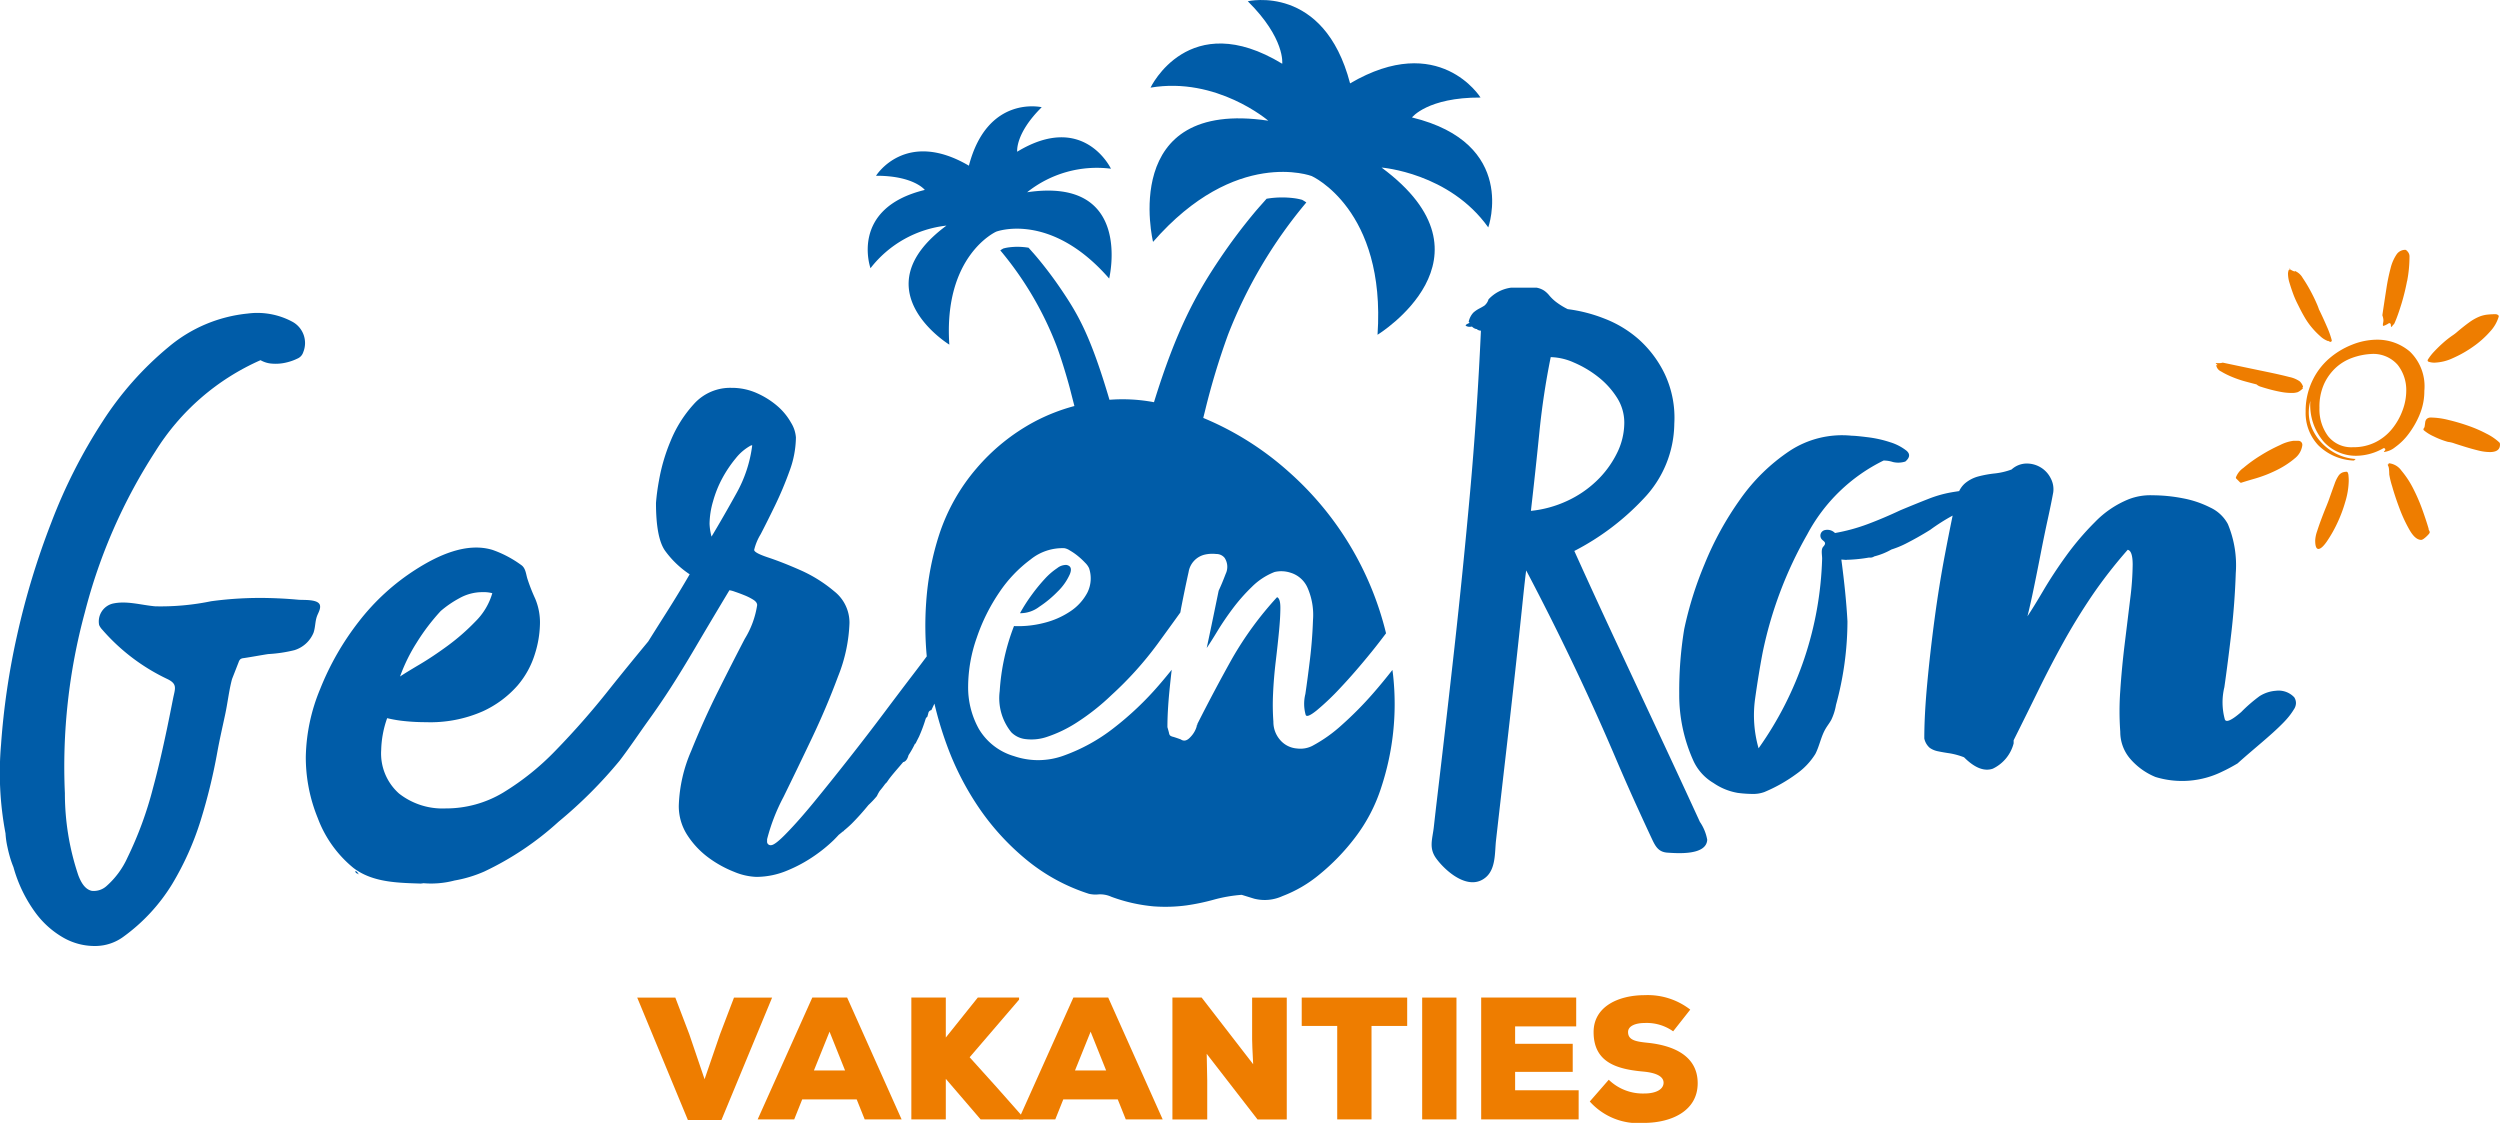
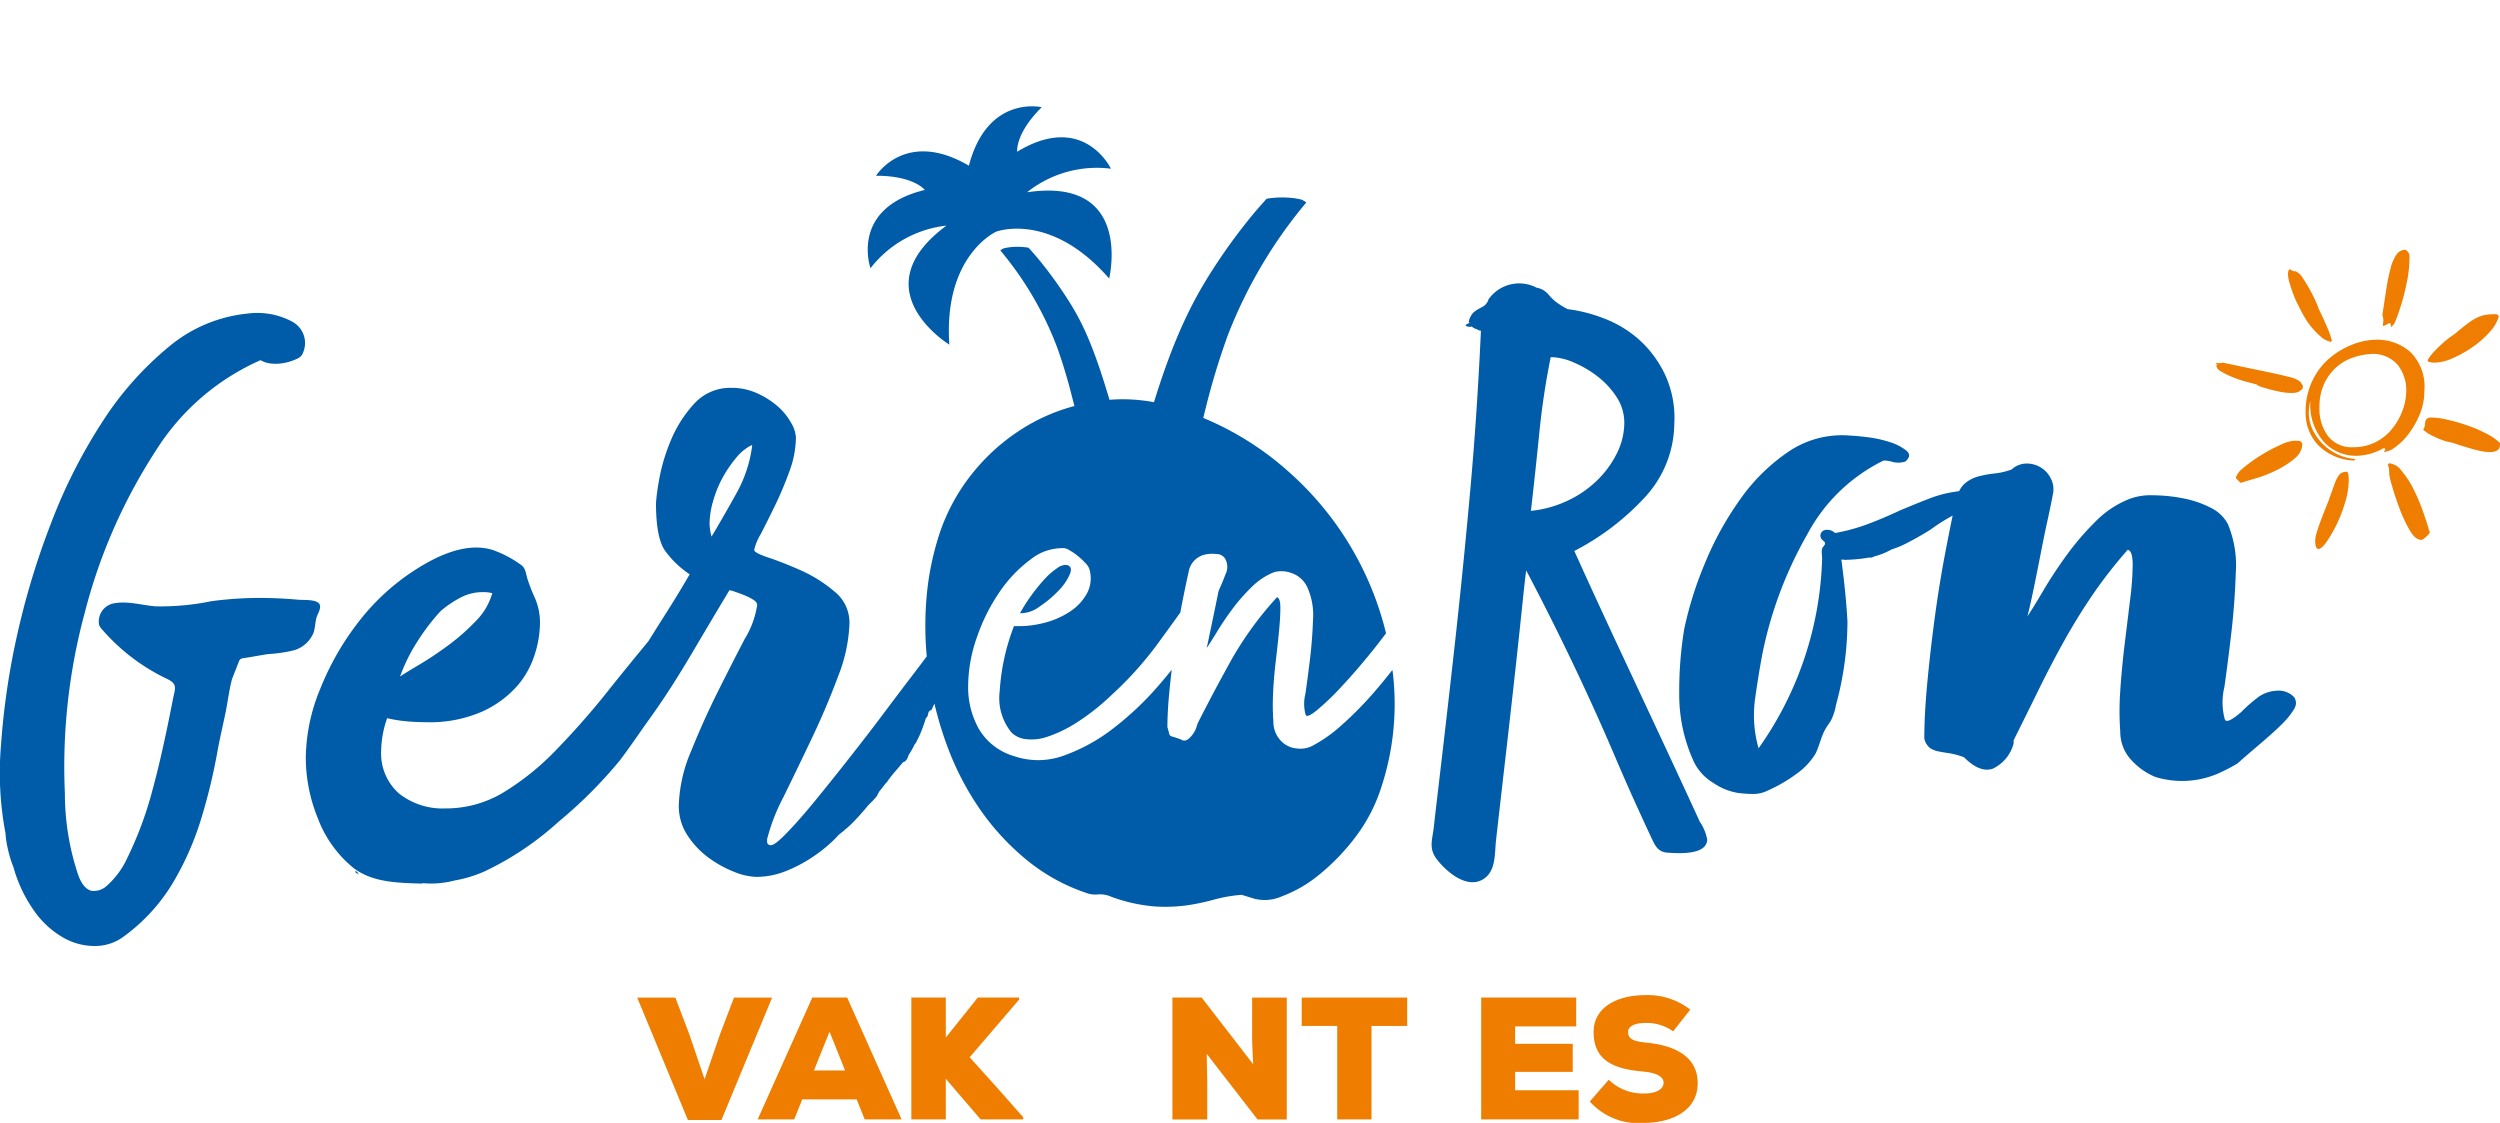
<svg xmlns="http://www.w3.org/2000/svg" width="240" height="107.798" viewBox="0 0 240 107.798">
  <g id="Group_1" data-name="Group 1" transform="translate(-371 -164)">
-     <path id="Path_1" data-name="Path 1" d="M238.9,11.273s1.493-1.928,6.581-1.909c0,0-3.959-6.385-12.524-1.359C230.45-1.6,223.137.12,223.137.12c3.616,3.58,3.306,6,3.306,6C217.468.67,213.8,8.413,213.8,8.413c6.351-1.076,11.305,3.174,11.305,3.174-14.4-2.137-11.064,11.634-11.064,11.634,7.935-9.1,15.232-6.32,15.232-6.32s7.137,3.185,6.319,15.236c0,0,12.088-7.39.387-16.051,0,0,6.512.5,10.243,5.744,0,0,2.879-8.07-7.325-10.556" transform="translate(267.651 164)" fill="#005ca8" />
    <path id="Path_2" data-name="Path 2" d="M161.577,35.3a10.728,10.728,0,0,1,7.292-4.089c-8.329,6.166.276,11.427.276,11.427-.582-8.579,4.5-10.846,4.5-10.846s5.2-1.983,10.844,4.5c0,0,2.373-9.8-7.877-8.282a10.723,10.723,0,0,1,8.048-2.26s-2.609-5.512-9-1.632c0,0-.22-1.724,2.354-4.272,0,0-5.206-1.226-6.991,5.613-6.1-3.578-8.916.968-8.916.968,3.622-.013,4.685,1.359,4.685,1.359-7.265,1.769-5.215,7.515-5.215,7.515" transform="translate(292.991 154.447)" fill="#005ca8" />
    <path id="Path_3" data-name="Path 3" d="M30.109,88.871c.171-.512.138-1.076.331-1.581.1-.274.37-.7.27-1.041-.173-.588-1.58-.469-2.06-.513q-1.414-.13-2.835-.163a34.837,34.837,0,0,0-5.553.308,23.981,23.981,0,0,1-5.361.487c-1.377-.121-2.768-.569-4.114-.253a1.77,1.77,0,0,0-1.27,2.047,1.6,1.6,0,0,0,.3.446,19.091,19.091,0,0,0,6.259,4.745c1,.486.725.923.533,1.9s-.384,1.932-.585,2.9c-.4,1.891-.823,3.776-1.331,5.641a35.2,35.2,0,0,1-2.463,6.712,8.056,8.056,0,0,1-1.962,2.677,1.824,1.824,0,0,1-1.45.5c-.675-.139-1.055-.848-1.3-1.494a24.619,24.619,0,0,1-1.289-7.876,56.556,56.556,0,0,1,1.92-17.379A52.226,52.226,0,0,1,14.911,71.5a22.662,22.662,0,0,1,10.1-8.762,2.547,2.547,0,0,0,1.143.334,4.314,4.314,0,0,0,1.285-.1,4.9,4.9,0,0,0,1.1-.381.984.984,0,0,0,.572-.619,2.323,2.323,0,0,0-1-2.9,7.093,7.093,0,0,0-4.334-.81,13.927,13.927,0,0,0-7.571,3.19A31.066,31.066,0,0,0,9.863,68.6a51.092,51.092,0,0,0-4.952,9.762A74.418,74.418,0,0,0,1.625,89.215,70.727,70.727,0,0,0,.1,99.643a31.132,31.132,0,0,0,.429,8.524A8.078,8.078,0,0,0,.72,109.5q.1.477.238.953t.333.952A13.456,13.456,0,0,0,3.34,115.69a8.647,8.647,0,0,0,2.809,2.524,6.035,6.035,0,0,0,3.048.762,4.571,4.571,0,0,0,2.667-.9,17.511,17.511,0,0,0,4.666-5.048,28,28,0,0,0,2.715-6.048,54.429,54.429,0,0,0,1.618-6.619c.219-1.215.5-2.418.756-3.625.24-1.117.361-2.283.655-3.384l.637-1.63a.629.629,0,0,1,.178-.286.618.618,0,0,1,.291-.094c.789-.117,1.58-.268,2.361-.39a13.383,13.383,0,0,0,2.521-.375,2.913,2.913,0,0,0,1.848-1.7" transform="translate(371 135.839)" fill="#005ca8" />
    <path id="Path_4" data-name="Path 4" d="M66.068,161.906a.22.22,0,0,0,.143.238.6.6,0,0,1,.238.143.753.753,0,0,1-.143-.191.513.513,0,0,0-.238-.191" transform="translate(339.05 85.703)" fill="#005ca8" />
-     <path id="Path_5" data-name="Path 5" d="M291.911,104.8q-.466-1.016-.935-2.031-1.194-2.589-2.4-5.171-2.219-4.746-4.482-9.587t-4.256-9.258a24.412,24.412,0,0,0,6.655-5.028,10.55,10.55,0,0,0,2.943-7.19,9.862,9.862,0,0,0-.906-4.746,10.653,10.653,0,0,0-2.49-3.337,10.881,10.881,0,0,0-3.35-2.021,14.59,14.59,0,0,0-3.486-.893,6.855,6.855,0,0,1-1.132-.7,4.169,4.169,0,0,1-.634-.61,2.365,2.365,0,0,0-.5-.47,1.98,1.98,0,0,0-.725-.282H273.77A3.594,3.594,0,0,0,271.6,54.6a1.218,1.218,0,0,1-.408.61q-.226.142-.5.282a2.841,2.841,0,0,0-.543.376,1.823,1.823,0,0,0-.453.893l.091.093q-.453.188-.363.282a.7.7,0,0,0,.453.094c.047,0,.093-.013.14-.018a.225.225,0,0,0,.022.028.788.788,0,0,0,.074.058.822.822,0,0,0,.074.057.718.718,0,0,0,.1.044.545.545,0,0,0,.131.047l.045,0a.611.611,0,0,0,.409.157q-.362,7.989-1.041,15.508t-1.494,14.85q-.815,7.331-1.675,14.568c-.109.916-.212,1.832-.315,2.748-.129,1.145-.5,1.995.238,3,.935,1.275,3.134,3.158,4.743,1.814.993-.829.863-2.416.994-3.57q.453-3.994.951-8.318t.905-8.036q.408-3.712.679-6.344t.362-3.2q4.8,9.116,8.6,18.045,1.115,2.617,2.3,5.2.589,1.292,1.192,2.577c.33.7.632,1.214,1.466,1.269.986.066,3.748.273,3.819-1.241a4.415,4.415,0,0,0-.687-1.689M275.671,74.9q.452-3.947.815-7.566a72.49,72.49,0,0,1,1.086-7.19,5.76,5.76,0,0,1,2.219.517,10.222,10.222,0,0,1,2.309,1.363A7.9,7.9,0,0,1,283.911,64a4.44,4.44,0,0,1,.724,2.444,6.593,6.593,0,0,1-.724,2.961,9.5,9.5,0,0,1-1.947,2.632,10.316,10.316,0,0,1-2.852,1.927,10.831,10.831,0,0,1-3.441.94" transform="translate(242.297 138.14)" fill="#005ca8" />
+     <path id="Path_5" data-name="Path 5" d="M291.911,104.8q-.466-1.016-.935-2.031-1.194-2.589-2.4-5.171-2.219-4.746-4.482-9.587t-4.256-9.258a24.412,24.412,0,0,0,6.655-5.028,10.55,10.55,0,0,0,2.943-7.19,9.862,9.862,0,0,0-.906-4.746,10.653,10.653,0,0,0-2.49-3.337,10.881,10.881,0,0,0-3.35-2.021,14.59,14.59,0,0,0-3.486-.893,6.855,6.855,0,0,1-1.132-.7,4.169,4.169,0,0,1-.634-.61,2.365,2.365,0,0,0-.5-.47,1.98,1.98,0,0,0-.725-.282A3.594,3.594,0,0,0,271.6,54.6a1.218,1.218,0,0,1-.408.61q-.226.142-.5.282a2.841,2.841,0,0,0-.543.376,1.823,1.823,0,0,0-.453.893l.091.093q-.453.188-.363.282a.7.7,0,0,0,.453.094c.047,0,.093-.013.14-.018a.225.225,0,0,0,.022.028.788.788,0,0,0,.074.058.822.822,0,0,0,.074.057.718.718,0,0,0,.1.044.545.545,0,0,0,.131.047l.045,0a.611.611,0,0,0,.409.157q-.362,7.989-1.041,15.508t-1.494,14.85q-.815,7.331-1.675,14.568c-.109.916-.212,1.832-.315,2.748-.129,1.145-.5,1.995.238,3,.935,1.275,3.134,3.158,4.743,1.814.993-.829.863-2.416.994-3.57q.453-3.994.951-8.318t.905-8.036q.408-3.712.679-6.344t.362-3.2q4.8,9.116,8.6,18.045,1.115,2.617,2.3,5.2.589,1.292,1.192,2.577c.33.7.632,1.214,1.466,1.269.986.066,3.748.273,3.819-1.241a4.415,4.415,0,0,0-.687-1.689M275.671,74.9q.452-3.947.815-7.566a72.49,72.49,0,0,1,1.086-7.19,5.76,5.76,0,0,1,2.219.517,10.222,10.222,0,0,1,2.309,1.363A7.9,7.9,0,0,1,283.911,64a4.44,4.44,0,0,1,.724,2.444,6.593,6.593,0,0,1-.724,2.961,9.5,9.5,0,0,1-1.947,2.632,10.316,10.316,0,0,1-2.852,1.927,10.831,10.831,0,0,1-3.441.94" transform="translate(242.297 138.14)" fill="#005ca8" />
    <path id="Path_6" data-name="Path 6" d="M371.191,106.054a2.057,2.057,0,0,0-1.73-.606,3.372,3.372,0,0,0-1.572.514,14.478,14.478,0,0,0-1.766,1.528q-1.381,1.191-1.571.715a6.184,6.184,0,0,1-.048-3.1q.333-2.334.666-5.19t.429-5.762a10.276,10.276,0,0,0-.762-4.714,3.659,3.659,0,0,0-1.667-1.571,9.775,9.775,0,0,0-2.666-.9,15.3,15.3,0,0,0-2.9-.286,5.706,5.706,0,0,0-2.286.381,9.439,9.439,0,0,0-3.238,2.191,26.55,26.55,0,0,0-2.762,3.238q-1.238,1.714-2.191,3.333T345.6,98.3q.287-1.143.62-2.762t.666-3.333q.334-1.715.667-3.238t.524-2.571a2.226,2.226,0,0,0-.238-1.333,2.537,2.537,0,0,0-.953-1.048,2.578,2.578,0,0,0-1.38-.381,2.157,2.157,0,0,0-1.429.571,6.7,6.7,0,0,1-1.619.381,10.681,10.681,0,0,0-1.571.286,3.321,3.321,0,0,0-1.286.667,2.3,2.3,0,0,0-.557.741c-.244.038-.491.075-.728.116a11.3,11.3,0,0,0-2.191.619q-1.1.428-2.714,1.1-1.619.761-3.143,1.333a17.679,17.679,0,0,1-3.143.857,1.031,1.031,0,0,0-.952-.286.544.544,0,0,0-.252.956c.089.088.215.157.243.279.031.139-.081.265-.175.374-.232.268-.091.814-.1,1.153a33.045,33.045,0,0,1-6.1,18.19,11.545,11.545,0,0,1-.334-4.762q.334-2.381.714-4.381a38.448,38.448,0,0,1,4.286-11.381,16.532,16.532,0,0,1,7.333-7.1,2.849,2.849,0,0,1,.9.143,2.215,2.215,0,0,0,1.19-.048q.666-.572.1-1.048a4.82,4.82,0,0,0-1.571-.809,11.068,11.068,0,0,0-2.142-.476q-1.143-.143-1.523-.143a9.158,9.158,0,0,0-6,1.476,18.069,18.069,0,0,0-4.714,4.619A30.4,30.4,0,0,0,314.6,93.3a34.64,34.64,0,0,0-1.952,6.238,36.616,36.616,0,0,0-.476,6.191,15.323,15.323,0,0,0,1.333,6.381,4.786,4.786,0,0,0,1.952,2.191,5.813,5.813,0,0,0,2.334.952,11.538,11.538,0,0,0,1.428.1,3.073,3.073,0,0,0,1.143-.19,14.914,14.914,0,0,0,3.1-1.762,6.587,6.587,0,0,0,1.778-1.888c.4-.775.537-1.663.981-2.419.17-.29.383-.553.543-.848a5.323,5.323,0,0,0,.457-1.442,30.539,30.539,0,0,0,1.1-8.02c-.091-1.711-.289-3.693-.586-5.933.116.01.232.017.348.028l.058,0c.031,0,.061.005.092.006a.6.6,0,0,0,.072-.014l.088,0a14.156,14.156,0,0,0,2-.212.68.68,0,0,0,.434-.072l.067-.038a6.526,6.526,0,0,0,1.651-.663,9.122,9.122,0,0,0,1.344-.546q1.215-.616,2.373-1.339a19,19,0,0,1,2.156-1.37c-.227,1.1-.466,2.3-.72,3.637q-.572,3-1,6.19t-.714,6.238q-.286,3.047-.286,5.333a1.629,1.629,0,0,0,.524.9,2.079,2.079,0,0,0,.81.333q.475.1,1.1.191a7.032,7.032,0,0,1,1.38.381q1.524,1.524,2.762,1.095a3.723,3.723,0,0,0,2-2.428V110.2q1.238-2.476,2.381-4.81t2.381-4.571q1.238-2.238,2.714-4.429a45.206,45.206,0,0,1,3.476-4.476q.476.1.476,1.429a27.947,27.947,0,0,1-.238,3.285q-.238,1.953-.524,4.286t-.429,4.524a27.346,27.346,0,0,0,0,3.953,3.951,3.951,0,0,0,.9,2.524,6.411,6.411,0,0,0,2.476,1.809,8.716,8.716,0,0,0,6.429-.524c.485-.225.97-.491,1.456-.778.743-.673,1.512-1.316,2.272-1.969.741-.637,1.484-1.28,2.164-1.983q.141-.146.277-.3a6.312,6.312,0,0,0,.692-.934,1.119,1.119,0,0,0,.2-.575,1.011,1.011,0,0,0-.184-.612" transform="translate(220.035 124.865)" fill="#005ca8" />
    <path id="Path_7" data-name="Path 7" d="M126.545,197.2h-3.224l-4.862-11.746h3.659l1.337,3.509,1.47,4.327,1.487-4.327,1.337-3.509h3.659Z" transform="translate(313.714 74.317)" fill="#ee7d00" />
    <path id="Path_8" data-name="Path 8" d="M150.355,195.224h-5.23l-.768,1.921h-3.509l5.247-11.7h3.342l5.23,11.7h-3.543Zm-2.606-6.5-1.5,3.726h2.991Z" transform="translate(302.887 74.317)" fill="#ee7d00" />
    <path id="Path_9" data-name="Path 9" d="M179.761,185.65l-4.745,5.53c1.638,1.8,3.526,3.91,5.147,5.764v.2h-4.094l-3.342-3.893v3.893h-3.308v-11.7h3.308v3.843c1-1.236,2.088-2.606,3.074-3.843h3.96Z" transform="translate(289.07 74.317)" fill="#ee7d00" />
-     <path id="Path_10" data-name="Path 10" d="M198.889,195.224h-5.23l-.768,1.921h-3.509l5.247-11.7h3.342l5.23,11.7h-3.543Zm-2.606-6.5-1.5,3.726h2.991Z" transform="translate(279.416 74.317)" fill="#ee7d00" />
    <path id="Path_11" data-name="Path 11" d="M225.705,191.849c-.084-1.4-.084-1.938-.1-2.389V185.45h3.325v11.7h-2.807l-4.878-6.3.05,2.556v3.743h-3.342v-11.7h2.807Z" transform="translate(265.599 74.317)" fill="#ee7d00" />
    <path id="Path_12" data-name="Path 12" d="M245.4,188.173h-3.408V185.45h10.125v2.724h-3.425v8.972H245.4Z" transform="translate(253.973 74.317)" fill="#ee7d00" />
-     <rect id="Rectangle_1" data-name="Rectangle 1" width="3.292" height="11.696" transform="translate(507.529 259.767)" fill="#ee7d00" />
    <path id="Path_13" data-name="Path 13" d="M284.708,197.145h-9.356v-11.7h9.122v2.774h-5.864v1.671h5.53v2.69h-5.53v1.771h6.1Z" transform="translate(237.841 74.317)" fill="#ee7d00" />
    <path id="Path_14" data-name="Path 14" d="M303.544,188.472a4.375,4.375,0,0,0-2.74-.8c-.8,0-1.588.25-1.588.869,0,.8.786.919,1.939,1.036,2.322.251,4.745,1.186,4.745,3.876,0,2.657-2.506,3.793-5.129,3.81a6.247,6.247,0,0,1-5.23-2.055l1.821-2.088a4.694,4.694,0,0,0,3.425,1.319c1.086,0,1.838-.384,1.838-1.035,0-.585-.669-.953-1.955-1.069-2.556-.234-4.762-.886-4.762-3.793,0-2.473,2.423-3.542,4.9-3.542a6.644,6.644,0,0,1,4.378,1.387Z" transform="translate(228.078 74.536)" fill="#ee7d00" />
    <path id="Path_15" data-name="Path 15" d="M161.165,82.067c-.594.756-1.207,1.508-1.861,2.255a33.724,33.724,0,0,1-2.966,3,13.948,13.948,0,0,1-2.87,2.039,2.529,2.529,0,0,1-1.467.247,2.352,2.352,0,0,1-1.658-.866,2.613,2.613,0,0,1-.606-1.7,22.248,22.248,0,0,1-.032-2.688q.064-1.483.255-3.09t.319-2.936q.127-1.329.128-2.225t-.319-1.019a32.809,32.809,0,0,0-4.336,5.933q-1.658,2.966-3.316,6.242c0,.083-.011.124-.032.124s-.032.02-.032.061V87.5a2.472,2.472,0,0,1-.606,1.019q-.478.526-.924.216-.51-.185-.733-.247a.736.736,0,0,1-.287-.124.417.417,0,0,1-.1-.216q-.032-.155-.159-.588,0-1.483.191-3.461.1-1.01.221-2.045c-.4.493-.805.988-1.241,1.489a29.714,29.714,0,0,1-4.336,4.11,17.206,17.206,0,0,1-4.751,2.626,7.159,7.159,0,0,1-4.815.062,5.819,5.819,0,0,1-3.38-2.626,8.2,8.2,0,0,1-1.02-4.079,14.319,14.319,0,0,1,.829-4.666,17.937,17.937,0,0,1,2.168-4.357,12.83,12.83,0,0,1,3-3.152,4.866,4.866,0,0,1,3.252-1.081,1.426,1.426,0,0,1,.51.216,5.672,5.672,0,0,1,.765.525,7.061,7.061,0,0,1,.7.649,1.783,1.783,0,0,1,.383.525,3.062,3.062,0,0,1-.16,2.349,4.884,4.884,0,0,1-1.626,1.792,7.949,7.949,0,0,1-2.519,1.112,9.867,9.867,0,0,1-2.9.309,20.813,20.813,0,0,0-1.371,6.242,5.212,5.212,0,0,0,1.116,3.956,2.262,2.262,0,0,0,1.339.649,4.6,4.6,0,0,0,2.1-.216,12.472,12.472,0,0,0,2.775-1.329,21.89,21.89,0,0,0,3.411-2.688,33.569,33.569,0,0,0,4.4-4.883c.821-1.125,1.55-2.131,2.2-3.037.032-.171.06-.347.093-.516q.383-1.947.7-3.369A2.049,2.049,0,0,1,143.137,71a3.292,3.292,0,0,1,1.116-.061,1,1,0,0,1,.8.37,1.564,1.564,0,0,1,.1,1.545q-.351.927-.67,1.607l-.542,2.626q-.287,1.391-.606,2.874.383-.556,1.02-1.607t1.467-2.163a17.4,17.4,0,0,1,1.85-2.1,6.344,6.344,0,0,1,2.168-1.422,2.823,2.823,0,0,1,1.531.062,2.6,2.6,0,0,1,1.658,1.483,6.485,6.485,0,0,1,.51,3.059q-.064,1.885-.287,3.739t-.446,3.368a3.9,3.9,0,0,0,.032,2.009q.128.309,1.052-.433a24.063,24.063,0,0,0,2.3-2.194q1.371-1.452,3-3.461c.461-.569.912-1.157,1.361-1.752a30.22,30.22,0,0,0-9.382-15.538,28.849,28.849,0,0,0-8.166-5.136c.07-.282.144-.575.159-.634a68.78,68.78,0,0,1,2.227-7.376,45.256,45.256,0,0,1,7.51-12.676,4.545,4.545,0,0,0-.407-.253,5.5,5.5,0,0,0-.793-.158,9.05,9.05,0,0,0-2.615.055c-.409.466-.827.921-1.218,1.394a53.631,53.631,0,0,0-3.243,4.326c-2.318,3.433-4.213,6.9-6.35,13.813a16.254,16.254,0,0,0-4.273-.233c-1.8-6.095-2.985-8.148-4.589-10.524a38.094,38.094,0,0,0-2.309-3.08c-.278-.337-.576-.661-.867-.993a6.425,6.425,0,0,0-1.862-.039,3.815,3.815,0,0,0-.564.113,3.222,3.222,0,0,0-.29.18,32.209,32.209,0,0,1,5.347,9.024c.439,1.124,1.011,3.017,1.323,4.184.155.606.31,1.211.445,1.735a18.136,18.136,0,0,0-3.885,1.529,19.239,19.239,0,0,0-5.519,4.463,18.678,18.678,0,0,0-3.564,6.313,26.962,26.962,0,0,0-1.262,6.546,31.672,31.672,0,0,0,.056,5.181c-.326.439-.757,1.01-1.313,1.738q-1.238,1.619-2.81,3.715t-3.333,4.333q-1.761,2.238-3.285,4.1T103.037,97.7q-1.143,1.191-1.524,1.19a.337.337,0,0,1-.381-.381v-.19a18.348,18.348,0,0,1,1.571-4.048q1.286-2.619,2.714-5.619t2.524-5.952a15.134,15.134,0,0,0,1.1-5.143,3.829,3.829,0,0,0-1.476-3.047,13.44,13.44,0,0,0-3.19-2q-1.715-.762-3.143-1.238t-1.333-.762a5.179,5.179,0,0,1,.619-1.476q.619-1.191,1.381-2.762a33.951,33.951,0,0,0,1.381-3.286,9.548,9.548,0,0,0,.619-3.238,3.127,3.127,0,0,0-.476-1.428,5.945,5.945,0,0,0-1.286-1.571,7.919,7.919,0,0,0-1.952-1.238,5.874,5.874,0,0,0-2.476-.524,4.678,4.678,0,0,0-3.619,1.571,11.907,11.907,0,0,0-2.238,3.571,17.55,17.55,0,0,0-1.1,3.762,20.777,20.777,0,0,0-.286,2.143q0,3.333.858,4.571A9.127,9.127,0,0,0,93.7,72.887q-1.047,1.809-2.286,3.762-.86,1.356-1.693,2.685-1.988,2.4-3.783,4.649a75.415,75.415,0,0,1-5.1,5.81A25,25,0,0,1,75.8,93.84a10.651,10.651,0,0,1-5.523,1.523A6.763,6.763,0,0,1,65.8,93.935a5.145,5.145,0,0,1-1.714-4.191,9.781,9.781,0,0,1,.572-3.047,12.032,12.032,0,0,0,1.714.286q.953.1,2,.1a12.477,12.477,0,0,0,5.476-1.048,9.942,9.942,0,0,0,3.333-2.476,8.486,8.486,0,0,0,1.667-3.047,10.085,10.085,0,0,0,.476-2.762,5.887,5.887,0,0,0-.454-2.524,17.092,17.092,0,0,1-.759-1.945c-.129-.439-.164-.99-.573-1.277a10.584,10.584,0,0,0-2.768-1.46c-2.517-.761-5.268.548-7.351,1.874a21.58,21.58,0,0,0-5.476,5,26.35,26.35,0,0,0-3.714,6.476,17.722,17.722,0,0,0-1.381,6.524,15.4,15.4,0,0,0,1.143,5.857,11.249,11.249,0,0,0,3.443,4.812c1.92,1.446,4.418,1.417,6.726,1.5l-.287-.073a8.769,8.769,0,0,0,3.248-.231,12.239,12.239,0,0,0,2.87-.867,28.89,28.89,0,0,0,7.12-4.775,43.342,43.342,0,0,0,5.867-5.866c.963-1.26,1.848-2.593,2.775-3.882q1.1-1.524,2.143-3.143t2.333-3.81q1.286-2.191,3.286-5.524a2.647,2.647,0,0,1,.524.143q.428.143.9.334a5.346,5.346,0,0,1,.857.428q.382.239.382.524a8.629,8.629,0,0,1-1.19,3.238q-1.191,2.286-2.572,5.047t-2.571,5.715a14.262,14.262,0,0,0-1.19,5.238,5.116,5.116,0,0,0,.857,2.9,8.239,8.239,0,0,0,2.048,2.143,10.763,10.763,0,0,0,2.429,1.333,6.046,6.046,0,0,0,2.1.476,7.7,7.7,0,0,0,3-.619,13.684,13.684,0,0,0,2.619-1.429,14.222,14.222,0,0,0,1.809-1.476c.216-.216.377-.385.489-.511.136-.106.27-.217.4-.326l.06-.02.036-.058c.253-.209.5-.423.738-.655a23.77,23.77,0,0,0,1.617-1.8,8.865,8.865,0,0,0,.817-.865c.026-.058.054-.115.083-.171.056-.111.119-.218.187-.324.182-.214.356-.44.524-.673.05-.049.1-.1.151-.147.114-.165.226-.331.353-.491.393-.5.819-.969,1.225-1.456.275-.042.444-.38.511-.66a8.923,8.923,0,0,0,.621-1.105.215.215,0,0,0,.061-.018c.1-.221.215-.437.325-.655a14.874,14.874,0,0,0,.632-1.691.375.375,0,0,1,.166-.217c.035-.122.073-.243.1-.366a.352.352,0,0,1,.29-.276c.1-.208.193-.416.294-.622a34.37,34.37,0,0,0,1.2,4,27.306,27.306,0,0,0,3.156,6.12,23.78,23.78,0,0,0,4.548,4.925,18.112,18.112,0,0,0,5.92,3.208,2.768,2.768,0,0,0,.948.057,2.62,2.62,0,0,1,1.208.229,15.728,15.728,0,0,0,4.073.923,15.281,15.281,0,0,0,3.113-.09,20.763,20.763,0,0,0,2.65-.553,13.988,13.988,0,0,1,2.681-.465l1.192.368a4.092,4.092,0,0,0,2.726-.249,12.466,12.466,0,0,0,3.532-2.062,20.761,20.761,0,0,0,3.429-3.548,15.877,15.877,0,0,0,2.514-4.81,25.529,25.529,0,0,0,1.146-10.743c-.019-.184-.046-.366-.069-.548M67.514,79.411a20.124,20.124,0,0,1,2.286-3,10.049,10.049,0,0,1,1.809-1.238A4.518,4.518,0,0,1,73.8,74.6a3.315,3.315,0,0,1,.952.1,6.251,6.251,0,0,1-1.619,2.714,20.726,20.726,0,0,1-2.666,2.333q-1.428,1.048-2.715,1.809T65.894,82.7a16.528,16.528,0,0,1,1.619-3.286M98.18,65.125q-1.239,2.238-2.381,4.143a5.353,5.353,0,0,1-.191-1.238,8.015,8.015,0,0,1,.334-2.143,10.661,10.661,0,0,1,.9-2.238,11.777,11.777,0,0,1,1.286-1.905,4.712,4.712,0,0,1,1.476-1.238h.1a12.579,12.579,0,0,1-1.524,4.619" transform="translate(343.509 146.246)" fill="#005ca8" />
    <path id="Path_16" data-name="Path 16" d="M193.282,107.525a5.365,5.365,0,0,0,1.116-1.607q.319-.773-.319-.9a1.361,1.361,0,0,0-.892.309,6.405,6.405,0,0,0-1.18,1.019,16.955,16.955,0,0,0-1.243,1.515,16.023,16.023,0,0,0-1.148,1.792,3,3,0,0,0,1.849-.618,10.675,10.675,0,0,0,1.818-1.514" transform="translate(279.303 113.216)" fill="#005ca8" />
    <path id="Path_17" data-name="Path 17" d="M412.045,57.508q0-.1-.051-.1t-.1-.1h.307a1.077,1.077,0,0,0,.32-.036.149.149,0,0,1,.078-.007q2.629.556,4.1.86t2.249.511a2.722,2.722,0,0,1,1,.41,1.157,1.157,0,0,1,.333.511c0,.034-.009.051-.026.051s-.025.017-.025.051l.051.051a1.633,1.633,0,0,1-.511.384,1.852,1.852,0,0,1-.614.076,5.347,5.347,0,0,1-1-.1q-.537-.1-1.022-.23t-.869-.256a1.05,1.05,0,0,1-.418-.207.115.115,0,0,0-.061-.035q-.4-.1-1.029-.27a10.209,10.209,0,0,1-1.278-.435A7.811,7.811,0,0,1,412.4,58.1a.782.782,0,0,1-.46-.639q.1.1.1.051m7.412,8.971a8.671,8.671,0,0,1-1.763,1.125,12.323,12.323,0,0,1-1.968.767q-.893.258-1.354.408a.132.132,0,0,1-.136-.032l-.357-.357a.134.134,0,0,1-.037-.12,1.942,1.942,0,0,1,.708-.9,13.494,13.494,0,0,1,1.661-1.2,15.4,15.4,0,0,1,1.866-1,3.909,3.909,0,0,1,1.278-.409h.473a.382.382,0,0,1,.388.425,1.923,1.923,0,0,1-.759,1.287m3.271-11.323v.051a2.159,2.159,0,0,1-.792-.485,7.668,7.668,0,0,1-.818-.843,6.808,6.808,0,0,1-.665-.946q-.281-.486-.434-.792l-.307-.613a8.825,8.825,0,0,1-.383-.894q-.179-.486-.333-1a3.115,3.115,0,0,1-.153-.869.942.942,0,0,1,.064-.375.13.13,0,0,1,.191-.054,1.069,1.069,0,0,0,.18.1.837.837,0,0,0,.23.077V48.46a1.522,1.522,0,0,1,.741.665,13.8,13.8,0,0,1,.742,1.226q.358.665.588,1.2a5.606,5.606,0,0,1,.228.576.13.13,0,0,0,.013.034q.353.709.755,1.639a8.752,8.752,0,0,1,.465,1.3.133.133,0,0,1-.19.152.568.568,0,0,1-.122-.093m-3.68-6.9H419l-.051-.051a.147.147,0,0,1,.1.051M431.47,62.262a8.516,8.516,0,0,1-1.074,1.866,5.89,5.89,0,0,1-1.278,1.252,2.093,2.093,0,0,1-1.074.46q0-.051.1-.153l0,0c.1-.105-.037-.273-.166-.2a5.34,5.34,0,0,1-2.6.715,4.185,4.185,0,0,1-3.093-1.329,5.4,5.4,0,0,1-1.3-3.936,4.08,4.08,0,0,0-.153,1.074,3.881,3.881,0,0,0,.383,1.712,4.882,4.882,0,0,0,1.023,1.406,5.065,5.065,0,0,0,1.431.971,4.688,4.688,0,0,0,1.661.409l-.1.1a.149.149,0,0,1-.1.051,5.127,5.127,0,0,1-3.4-1.482,4.517,4.517,0,0,1-1.2-3.22,6.7,6.7,0,0,1,.613-2.888,6.511,6.511,0,0,1,1.61-2.173,7.636,7.636,0,0,1,2.224-1.355,6.5,6.5,0,0,1,2.4-.485,4.809,4.809,0,0,1,3.169,1.15,4.631,4.631,0,0,1,1.38,3.757,5.778,5.778,0,0,1-.46,2.3m-6.824,5.827q.026.256.026.511a7.408,7.408,0,0,1-.333,2.019,13.355,13.355,0,0,1-.817,2.147,12.362,12.362,0,0,1-.971,1.687q-.486.69-.792.69t-.307-.818a3.113,3.113,0,0,1,.179-.869q.179-.562.409-1.176t.46-1.175q.23-.562.332-.869.307-.869.486-1.355a3.359,3.359,0,0,1,.358-.741.855.855,0,0,1,.383-.332,1.255,1.255,0,0,1,.391-.075.129.129,0,0,1,.117.062.745.745,0,0,1,.08.294m.384-11.3a4.654,4.654,0,0,0-1.559.92,4.945,4.945,0,0,0-1.151,1.559,5.3,5.3,0,0,0-.46,2.326,4.341,4.341,0,0,0,.818,2.709,2.834,2.834,0,0,0,2.4,1.074,4.689,4.689,0,0,0,2.173-.486,4.849,4.849,0,0,0,1.584-1.278,6.2,6.2,0,0,0,1-1.764,5.46,5.46,0,0,0,.358-1.891,3.913,3.913,0,0,0-.818-2.479,3.1,3.1,0,0,0-2.6-1.048h-.013a6.311,6.311,0,0,0-1.732.357m5.239-7.361a21.059,21.059,0,0,1-.511,2.1q-.281.92-.511,1.508t-.281.588v-.051c-.1.17-.17.255-.2.255s-.051-.051-.051-.153a.483.483,0,0,0-.012-.1.135.135,0,0,0-.211-.08,1.477,1.477,0,0,1-.186.108,1.236,1.236,0,0,1-.307.128q-.051,0-.051-.1a.867.867,0,0,1,.025-.2,1.049,1.049,0,0,0,.026-.256,1.539,1.539,0,0,0-.092-.43.137.137,0,0,1-.005-.061q.2-1.362.379-2.5a18.459,18.459,0,0,1,.409-1.994,4.087,4.087,0,0,1,.562-1.3,1,1,0,0,1,.844-.46c.068,0,.153.068.255.2a.68.68,0,0,1,.153.409,12.484,12.484,0,0,1-.23,2.4M432.39,73.38a.316.316,0,0,1,.051.179q0,.1-.332.409t-.485.307q-.562,0-1.1-.92a13.775,13.775,0,0,1-.971-2.07q-.435-1.15-.716-2.147a8.245,8.245,0,0,1-.281-1.15q0-.256-.026-.511a.887.887,0,0,0-.128-.408c.034-.035.059-.052.076-.052s.026-.034.026-.1a1.684,1.684,0,0,1,1.226.716,8.783,8.783,0,0,1,1.125,1.712,17.12,17.12,0,0,1,.894,2.071q.383,1.073.588,1.789a.314.314,0,0,0,.051.179m6.8-8.255q0,.716-.971.716a4.663,4.663,0,0,1-1.124-.153q-.614-.153-1.2-.333t-1.048-.332a2.686,2.686,0,0,0-.6-.153l-.027,0a7.573,7.573,0,0,1-1.392-.533,4.077,4.077,0,0,1-.94-.579.136.136,0,0,1-.02-.187.39.39,0,0,0,.091-.2c.017-.119.034-.247.051-.384a.554.554,0,0,1,.153-.332.6.6,0,0,1,.435-.128,7.322,7.322,0,0,1,1.636.23,18.955,18.955,0,0,1,1.916.562,12.762,12.762,0,0,1,1.763.767,5.215,5.215,0,0,1,1.227.843.3.3,0,0,1,.051.2m-.946-10.863a9.066,9.066,0,0,1-1.636,1.457,11.07,11.07,0,0,1-1.942,1.1,4.5,4.5,0,0,1-1.764.435,1.681,1.681,0,0,1-.571-.091.133.133,0,0,1-.069-.193,4.828,4.828,0,0,1,.613-.789q.435-.46.869-.843a8.936,8.936,0,0,1,.843-.665,4.464,4.464,0,0,0,.562-.434q.613-.512,1.074-.844a4.744,4.744,0,0,1,.869-.511,2.954,2.954,0,0,1,.792-.23,6.855,6.855,0,0,1,.894-.051.39.39,0,0,1,.239.092.137.137,0,0,1,.05.139,3.593,3.593,0,0,1-.825,1.43" transform="translate(171.811 141.553)" fill="#ee7d00" />
    <rect id="Rectangle_2" data-name="Rectangle 2" width="240" height="107.798" transform="translate(371 164)" fill="none" />
  </g>
</svg>